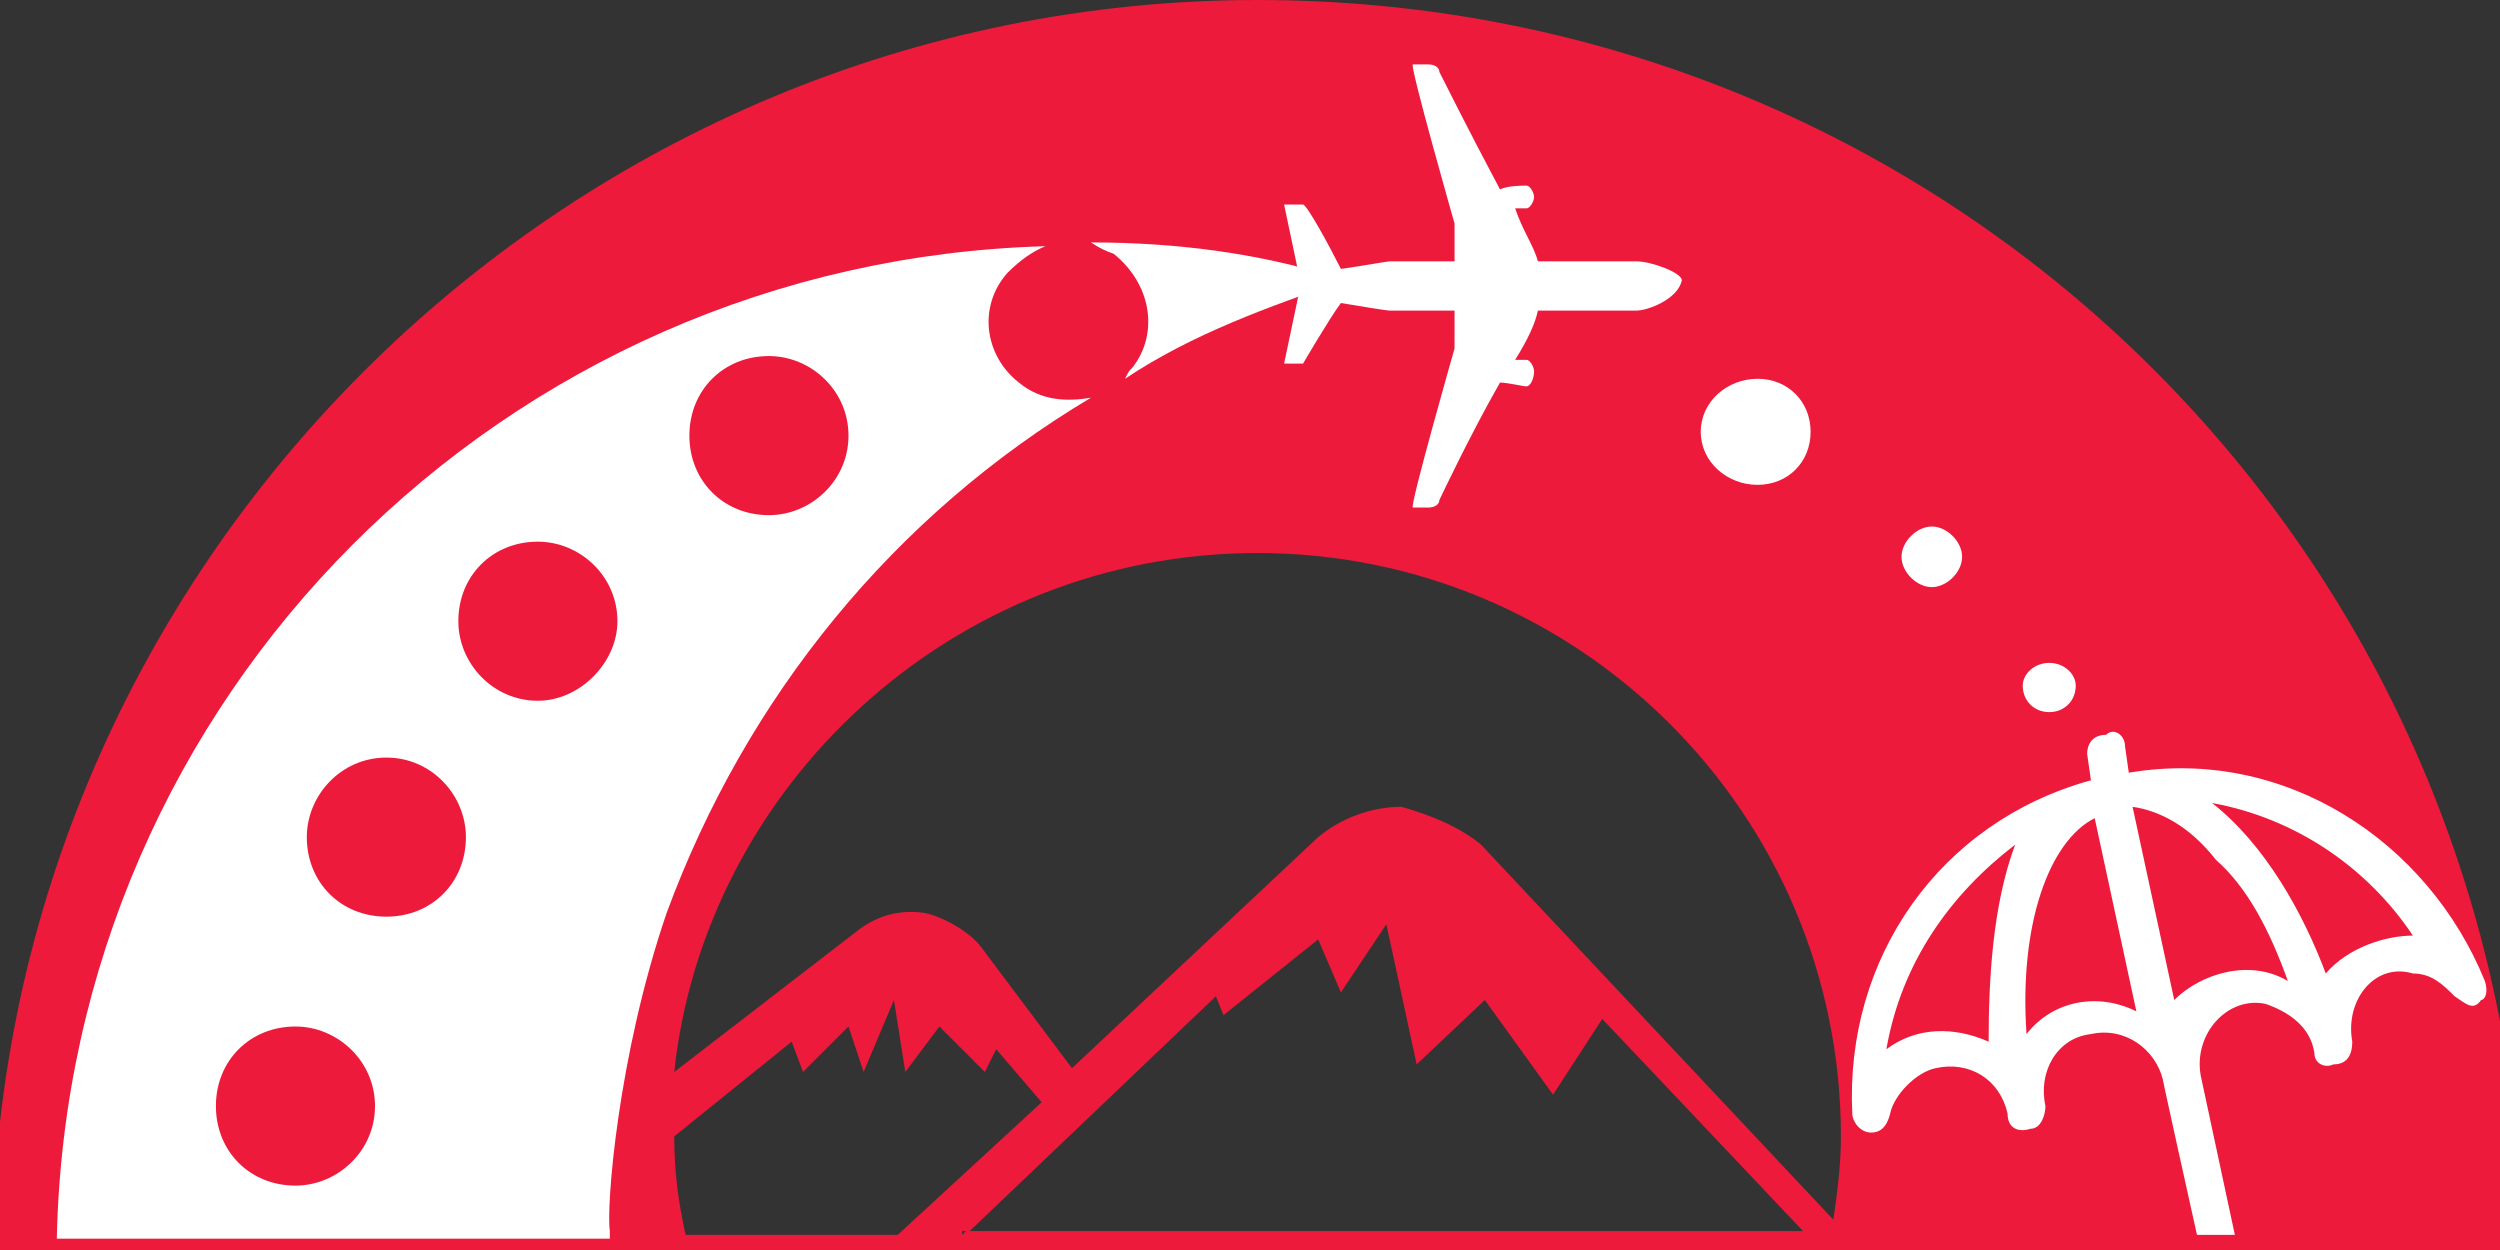
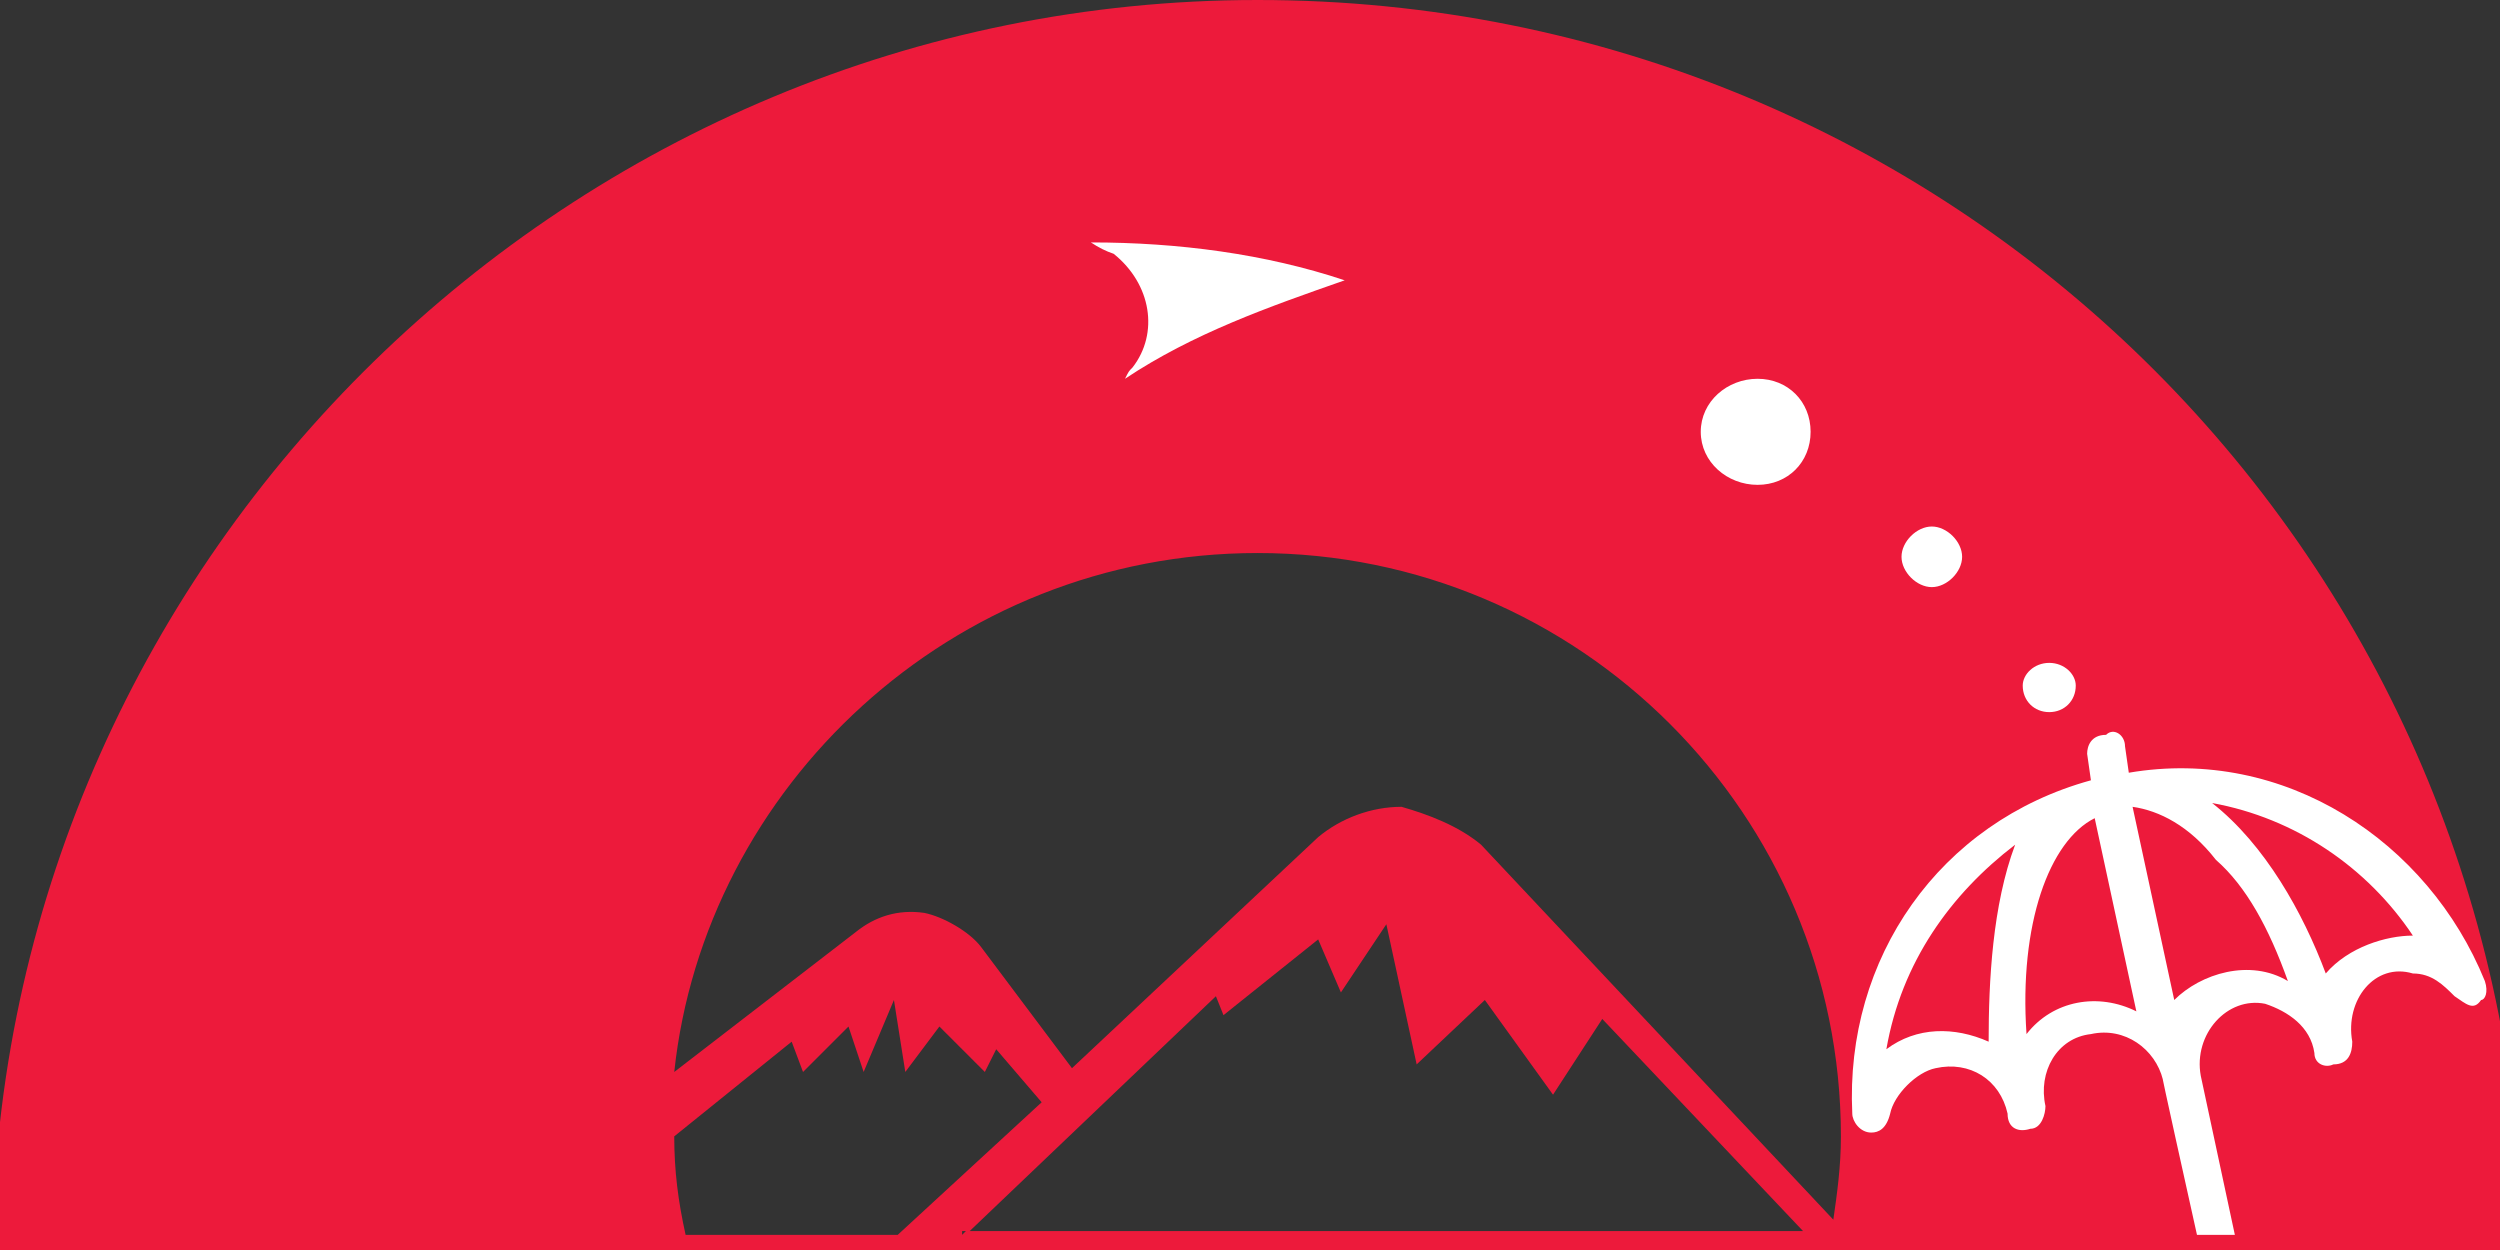
<svg xmlns="http://www.w3.org/2000/svg" version="1.2" viewBox="0 0 66 33" width="66" height="33">
  <rect x="0" y="0" width="66" height="33" fill="#333333" stroke="none" />
  <style>.a{fill:#ed1a3b}.b{fill:#fff}</style>
  <path fill-rule="evenodd" class="a" d="m66.6 32.6h56.3c7.1 0 12 7.2 9.4 13.7l-2.5 6.6c-3.5 8.8-12 14.6-21.4 14.6h-146.1c-8.6 0-15.6 6.6-16.3 15l-12.7-38.6c-1.7-6.2 4-11.3 10-11.3h56.5c0.4-18 15.3-32.6 33.4-32.6 18.3 0 33 14.5 33.4 32.6zm-18-2.6c0-8.5-6.9-15.4-15.4-15.4-8.1 0-14.6 6.2-15.4 13.7l4.8-3.7c0.5-0.4 1.1-0.6 1.8-0.5 0.5 0.1 1.2 0.5 1.5 0.9l2.4 3.2 6.5-6.1c0.6-0.5 1.4-0.8 2.2-0.8 0.7 0.2 1.5 0.5 2.1 1l9.3 9.9c0.1-0.7 0.2-1.4 0.2-2.2zm-24.9 2.6l3.8-3.5-1.2-1.4-0.3 0.6-1.2-1.2-0.9 1.2-0.3-1.9-0.8 1.9-0.4-1.2-1.2 1.2-0.3-0.8-3.1 2.5c0 0.9 0.1 1.7 0.3 2.6zm1.7-0.1v0.1l0.1-0.1zm0.2 0h22l-5.3-5.6-1.3 2-1.8-2.5-1.8 1.7-0.8-3.7-1.2 1.8-0.6-1.4-2.5 2-0.2-0.5z" />
-   <path class="b" d="m43.2 6.9c-0.1 0-1.3 0-2.6 0-0.1-0.4-0.4-0.8-0.6-1.4 0.1 0 0.3 0 0.3 0 0.1 0 0.2-0.2 0.2-0.3 0-0.1-0.1-0.3-0.2-0.3-0.1 0-0.5 0-0.7 0.1-0.8-1.5-1.6-3.1-1.6-3.1 0-0.1-0.1-0.2-0.3-0.2-0.1 0-0.3 0-0.4 0-0.1 0 1.1 4.2 1.1 4.2v1c-0.9 0-1.5 0-1.7 0-0.1 0-0.6 0.1-1.3 0.2-0.3-0.6-0.9-1.7-1-1.7-0.1 0-0.5 0-0.5 0l0.4 1.9c-0.3 0.1-0.5 0.2-0.5 0.2 0 0.1 0.2 0.2 0.5 0.2l-0.4 1.9c0 0 0.4 0 0.5 0 0 0 0.7-1.2 1-1.6 0.6 0.1 1.2 0.2 1.3 0.2 0.2 0 0.8 0 1.7 0v1c0 0-1.2 4.2-1.1 4.2 0.1 0 0.3 0 0.4 0 0.2 0 0.3-0.1 0.3-0.2 0 0 0.8-1.7 1.6-3.1 0.2 0 0.6 0.1 0.7 0.1 0.1 0 0.2-0.2 0.2-0.4 0-0.1-0.1-0.3-0.2-0.3 0 0-0.2 0-0.3 0q0.5-0.8 0.6-1.3c1.2 0 2.3 0 2.6 0 0.3 0 1.1-0.3 1.2-0.8 0-0.2-0.8-0.5-1.2-0.5z" />
  <path class="b" d="m29.9 9.7c-0.1 0.1-0.1 0.1-0.2 0.3 1.8-1.2 3.8-1.9 5.8-2.6-2.1-0.7-4.4-1-6.7-1q0.3 0.2 0.6 0.3c1 0.8 1.2 2.1 0.5 3z" />
-   <path class="b" d="m26.9 10.1c-0.9-0.7-1.1-2-0.3-2.9q0.5-0.5 1-0.7c-14.3 0.4-25.8 11.9-26.1 26.2h14.6c0-0.1 0-0.1 0-0.2-0.1-0.6 0.2-4.6 1.5-8.4 2.1-5.7 6-10.5 11.2-13.6-0.6 0.1-1.3 0.1-1.9-0.4z" />
  <path class="a" d="m14.2 18.5c-1.2 0-2.1-1-2.1-2.1 0-1.2 0.9-2.1 2.1-2.1 1.1 0 2.1 0.9 2.1 2.1 0 1.1-1 2.1-2.1 2.1z" />
  <path class="a" d="m10.2 24.2c-1.2 0-2.1-0.9-2.1-2.1 0-1.1 0.9-2.1 2.1-2.1 1.2 0 2.1 1 2.1 2.1 0 1.2-0.9 2.1-2.1 2.1z" />
  <path class="a" d="m7.8 31.3c-1.2 0-2.1-0.9-2.1-2.1 0-1.2 0.9-2.1 2.1-2.1 1.1 0 2.1 0.9 2.1 2.1 0 1.2-1 2.1-2.1 2.1z" />
-   <path class="b" d="m-44 37.5c-0.9 0-1.7 0.8-1.7 1.8v13c0 1.5-0.2 2.2-0.6 2.8-0.5 0.5-1.3 0.8-2.7 0.8-1.1 0-2.1-0.3-2.9-0.4-0.5-0.1-0.8-0.2-1.2-0.2-0.9 0-1.5 0.6-1.5 1.4 0 0.8 0.4 1.4 1.4 1.7 1.1 0.3 2.7 0.6 4.1 0.6 2.4 0 4-0.6 5.2-1.7 1.1-1.1 1.7-2.7 1.7-5.1v-12.9c-0.1-1-0.9-1.8-1.8-1.8z" />
  <path fill-rule="evenodd" class="b" d="m-39.4 50.8c0-4.7 3.3-8.1 7.6-8.1 4.2 0 7.3 3.2 7.3 7.5 0 1.1-0.6 1.7-1.6 1.7h-9.8c0.1 1.1 0.5 2.1 1.3 2.9 0.8 0.7 1.8 1.1 3.1 1.1 1.2 0 2.3-0.4 3.9-1.1 0.5-0.4 0.9-0.5 1.3-0.5 0.8 0 1.3 0.6 1.3 1.3 0 0.6-0.3 1-1.2 1.7-1.3 0.9-3.4 1.5-5.2 1.5-2.4 0-4.2-0.6-5.6-2.1-1.6-1.4-2.4-3.6-2.4-5.9zm3.5-1.7h8.1c-0.3-2.1-1.8-3.4-4-3.3-2.2 0-3.8 1.2-4.1 3.3z" />
  <path class="b" d="m-12.9 55.3c-0.2 0-0.5 0-0.8 0.1-1 0.3-1.8 0.5-2.4 0.5-0.7 0-1.1-0.2-1.5-0.5-0.3-0.3-0.4-0.8-0.4-1.6v-8.1h4.2c0.8 0 1.3-0.6 1.3-1.3 0-0.8-0.5-1.4-1.3-1.4h-4.1v-3.1c0-0.9-0.8-1.6-1.7-1.6-0.8 0-1.6 0.7-1.6 1.6v3.1h-1.6c-0.7 0-1.3 0.7-1.3 1.4 0 0.7 0.7 1.3 1.3 1.3h1.6v8.1c0 1.7 0.4 2.9 1.3 3.8 0.8 0.8 2 1.1 3.6 1.1 1.2 0 2.5-0.2 3.5-0.7 0.8-0.4 1.2-0.9 1.2-1.6 0-0.5-0.5-1.1-1.3-1.1z" />
  <path class="b" d="m0.2 50.9c-0.6-0.6-1.7-1.1-3.5-1.7l-2.1-0.6c-1.4-0.5-2.3-0.8-2.3-1.7 0-1.1 1.5-1.3 2.9-1.3 1 0 1.9 0.1 3.3 0.4 0.3 0.1 0.5 0.1 0.8 0.1 0.8 0 1.4-0.5 1.4-1.3 0-0.7-0.3-1.1-1.2-1.4-1-0.4-2.6-0.6-4.1-0.6-2 0-3.6 0.3-4.7 1.1-1.1 0.8-1.7 1.9-1.7 3.2 0 2.5 1.7 3.6 4.7 4.4l2.2 0.7c1.8 0.6 2.2 0.9 2.2 1.8 0 1.9-2.1 2.1-2.9 2.1-1.5 0-2.4-0.2-3.8-0.7-0.1-0.2-0.4-0.2-0.8-0.2-0.8 0-1.3 0.5-1.3 1.3 0 0.5 0.2 1 1 1.5 1.1 0.5 2.9 0.8 4.7 0.8 2.3 0 4-0.5 5.1-1.6q1.4-1.3 1.4-3.3c0.1-1.2-0.4-2.2-1.3-3z" />
  <path class="b" d="m27.7 37.5c-0.9 0-1.7 0.8-1.7 1.8v6.9h-10.7v-6.9c0-0.9-0.8-1.8-1.8-1.8-0.9 0-1.6 0.8-1.6 1.8v17.7c0 1 0.7 1.7 1.6 1.7 0.9 0 1.8-0.7 1.8-1.7v-7.8h10.7v7.8c0 1 0.8 1.7 1.7 1.7 0.9 0 1.7-0.7 1.7-1.7v-17.7c-0.1-1-0.8-1.8-1.7-1.8z" />
-   <path fill-rule="evenodd" class="b" d="m32.4 50.8c0-4.7 3.2-8.1 7.8-8.1 4.4 0 7.6 3.4 7.6 8.1 0 4.6-3.2 8-7.6 8h-0.1c-4.5 0-7.7-3.4-7.7-8zm3.5 0q0 4.9 4.3 4.9c2.7 0 4.4-1.6 4.4-4.9 0-3.3-1.5-5-4.3-5h-0.1q-4.3 0-4.3 5z" />
  <path class="b" d="m52.2 36.1c-0.9 0-1.6 0.7-1.6 1.6v19.4c0 0.9 0.7 1.6 1.6 1.6 0.9 0 1.7-0.7 1.7-1.6v-19.4c0-0.9-0.8-1.6-1.7-1.6z" />
  <path class="b" d="m59.3 42.9c-0.9 0-1.6 0.8-1.6 1.7v12.5c0 0.9 0.7 1.6 1.6 1.6 0.9 0 1.7-0.7 1.7-1.6v-12.5c0-1-0.8-1.7-1.7-1.7z" />
  <path fill-rule="evenodd" class="b" d="m75.4 37.7c0-0.9 0.7-1.6 1.6-1.6 0.9 0 1.7 0.7 1.7 1.6v19.3c0 0.9-0.8 1.6-1.7 1.6-0.7 0-1.3-0.5-1.5-1.3l-0.5 0.2c-1.6 0.9-2.7 1.2-4.2 1.2-4.1 0-7-3.2-7-7.9 0-5.2 3.7-8.1 7.1-8.1 1.4 0 2.6 0.4 4.1 1.2l0.4 0.2zm0 16.6v-7.2q0-0.1-0.1-0.1c0-0.1-0.1-0.2-0.3-0.3-1.2-0.7-2.5-1-3.7-1-2.8 0-4.2 1.7-4.2 5 0 3.3 1.3 5 4 5 1.3 0 3-0.5 4-1q0.2-0.1 0.2-0.2 0.1 0 0.1-0.2z" />
-   <path fill-rule="evenodd" class="b" d="m93 44.1c0.2-0.6 0.8-1.2 1.6-1.2 0.9 0 1.7 0.7 1.5 1.7v12.4c0 0.9-0.7 1.6-1.6 1.6-0.8 0-1.5-0.5-1.6-1.3l-0.4 0.2c-1.6 0.9-2.8 1.2-4.1 1.2-4.1 0-7-3.2-7-7.9 0-5.2 3.7-8.1 7.1-8.1 1.3 0 2.6 0.4 4.1 1.2zm-0.1 10.2v-7.2q0-0.1 0-0.2c-0.1-0.1-0.1-0.1-0.3-0.2-1.3-0.7-2.6-1-3.8-1-2.8 0-4.2 1.6-4.2 4.9 0 3.4 1.3 5 4.1 5 1.3 0 2.9-0.4 4-1q0.1-0.1 0.2-0.1 0-0.1 0-0.2z" />
  <path class="b" d="m111.9 42.9c-0.9 0-1.3 0.6-1.5 1.1l-3.1 7.4c-0.4 1.1-0.9 2.4-1.2 3.4q-0.5-1.5-1.3-3.4l-3.3-7.5c-0.4-0.7-0.9-1-1.5-1-0.9 0-1.5 0.7-1.5 1.6 0 0.3 0.1 0.5 0.2 1l5.9 13-2.3 4.9c-0.1 0.3-0.2 0.6-0.2 1 0 0.9 0.7 1.5 1.6 1.5 0.9 0 1.2-0.5 1.4-1.1l8.2-19.3c0.1-0.4 0.2-0.7 0.2-1 0-0.9-0.7-1.6-1.6-1.6z" />
  <path class="b" d="m59.3 40.3c-1.2 0-2.1-1-2.1-2.1 0-1.2 0.9-2.1 2.1-2.1 1.2 0 2.1 0.9 2.1 2.1 0 1.1-0.9 2.1-2.1 2.1z" />
  <path class="b" d="m54.1 18.8c-0.4 0-0.7-0.3-0.7-0.7 0-0.3 0.3-0.6 0.7-0.6 0.4 0 0.7 0.3 0.7 0.6 0 0.4-0.3 0.7-0.7 0.7z" />
  <path class="b" d="m51 15.5c-0.4 0-0.8-0.4-0.8-0.8 0-0.4 0.4-0.8 0.8-0.8 0.4 0 0.8 0.4 0.8 0.8 0 0.4-0.4 0.8-0.8 0.8z" />
  <path class="b" d="m46.4 12.8c-0.8 0-1.5-0.6-1.5-1.4 0-0.8 0.7-1.4 1.5-1.4 0.8 0 1.4 0.6 1.4 1.4 0 0.8-0.6 1.4-1.4 1.4z" />
  <path fill-rule="evenodd" class="b" d="m65.5 26.4c-0.2 0.3-0.4 0.1-0.7-0.1-0.3-0.3-0.6-0.6-1.1-0.6-1-0.3-1.8 0.7-1.6 1.8 0 0.3-0.1 0.6-0.5 0.6-0.2 0.1-0.5 0-0.5-0.3-0.1-0.7-0.7-1.1-1.3-1.3-1-0.2-1.9 0.8-1.7 1.9l0.9 4.2h-1c-1-4.5-0.9-4.1-0.9-4.1-0.2-0.8-1-1.4-1.9-1.2-0.9 0.1-1.4 1-1.2 1.9 0 0.2-0.1 0.6-0.4 0.6-0.3 0.1-0.6 0-0.6-0.4-0.2-0.9-1-1.4-1.9-1.2-0.5 0.1-1.1 0.7-1.2 1.2-0.1 0.4-0.3 0.5-0.5 0.5-0.3 0-0.5-0.3-0.5-0.5-0.2-4.1 2.3-7.7 6.3-8.8l-0.1-0.7c0-0.2 0.1-0.5 0.5-0.5 0.2-0.2 0.5 0 0.5 0.3l0.1 0.7c4.1-0.7 7.9 1.8 9.4 5.5 0.1 0.3 0 0.5-0.1 0.5zm-12.3-4.1c-1.7 1.3-3 3.1-3.4 5.4 0.8-0.6 1.8-0.6 2.7-0.2 0-1.6 0.1-3.6 0.7-5.2zm2.1-0.7c-1.2 0.6-2 2.8-1.8 5.7 0.7-0.9 1.9-1.1 2.9-0.6zm5.1 4.3c-0.5-1.4-1.1-2.5-1.9-3.2-0.7-0.9-1.5-1.3-2.2-1.4l1.1 5.1c0.7-0.7 2-1.1 3-0.5zm-2-4.7c1.4 1.1 2.4 2.9 3 4.5 0.6-0.7 1.6-1 2.3-1-1.2-1.8-3.1-3.1-5.3-3.5z" />
  <path class="a" d="m20.3 13.6c-1.2 0-2.1-0.9-2.1-2.1 0-1.2 0.9-2.1 2.1-2.1 1.1 0 2.1 0.9 2.1 2.1 0 1.2-1 2.1-2.1 2.1z" />
</svg>